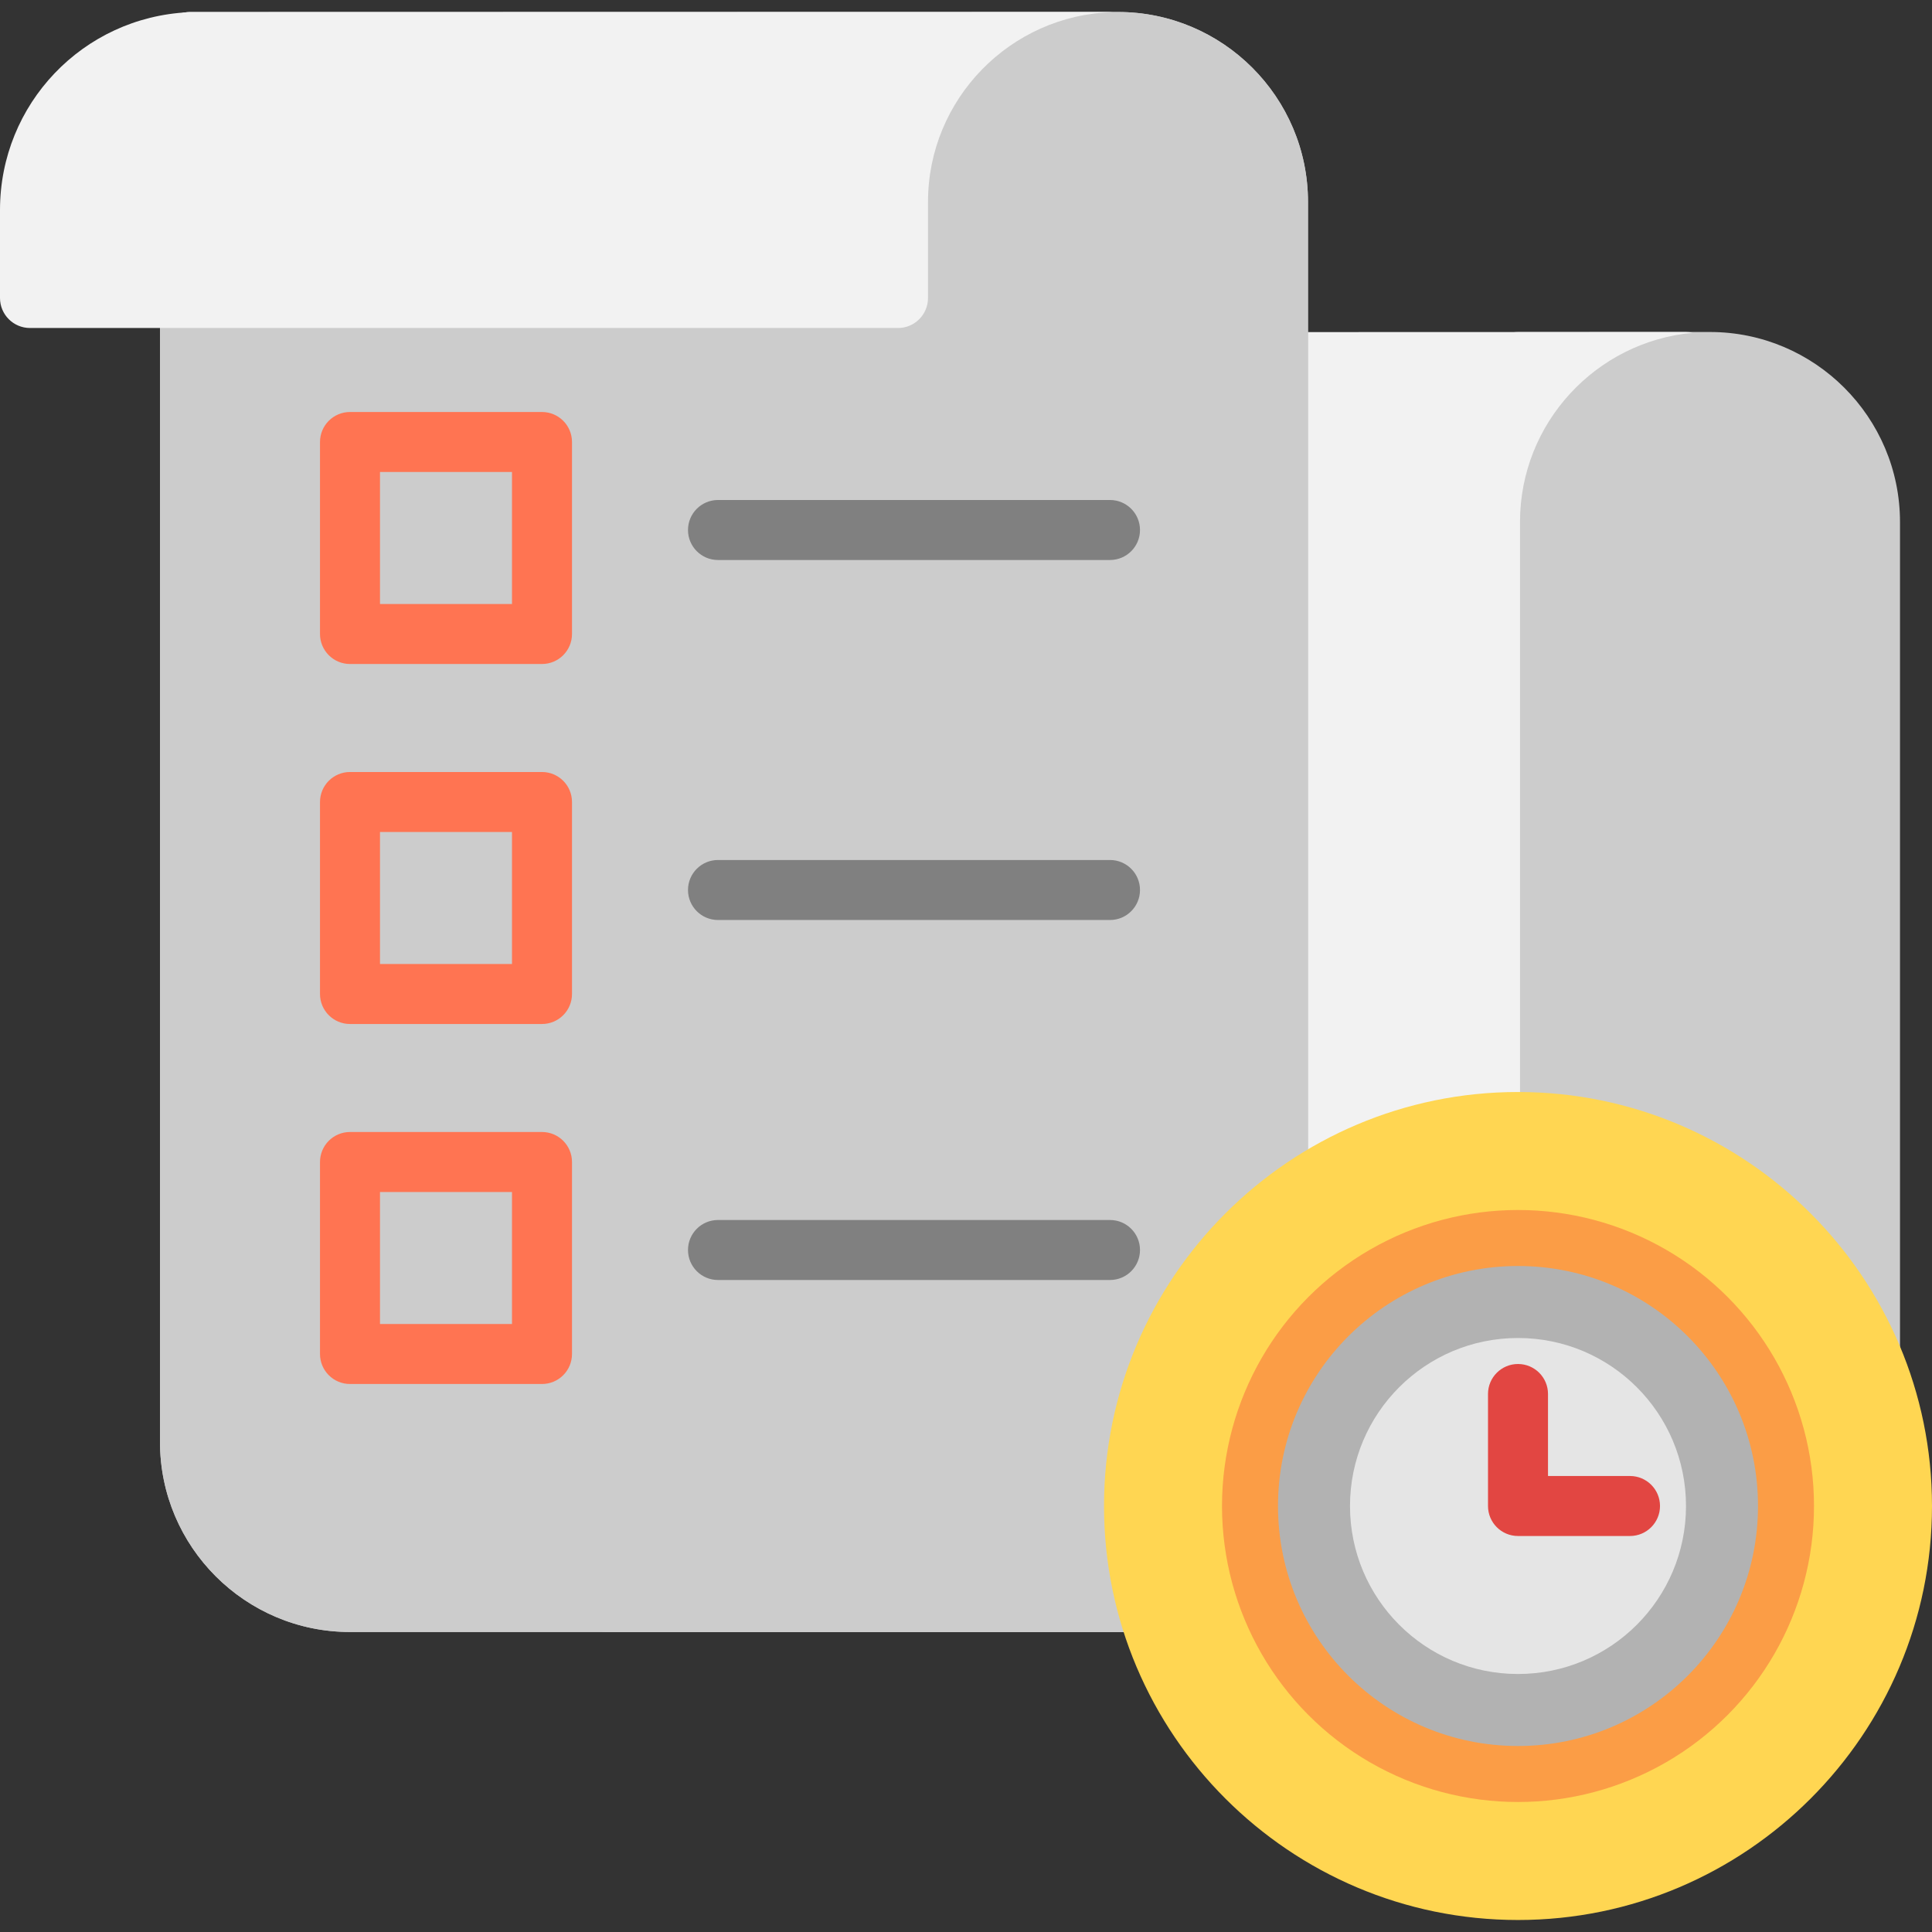
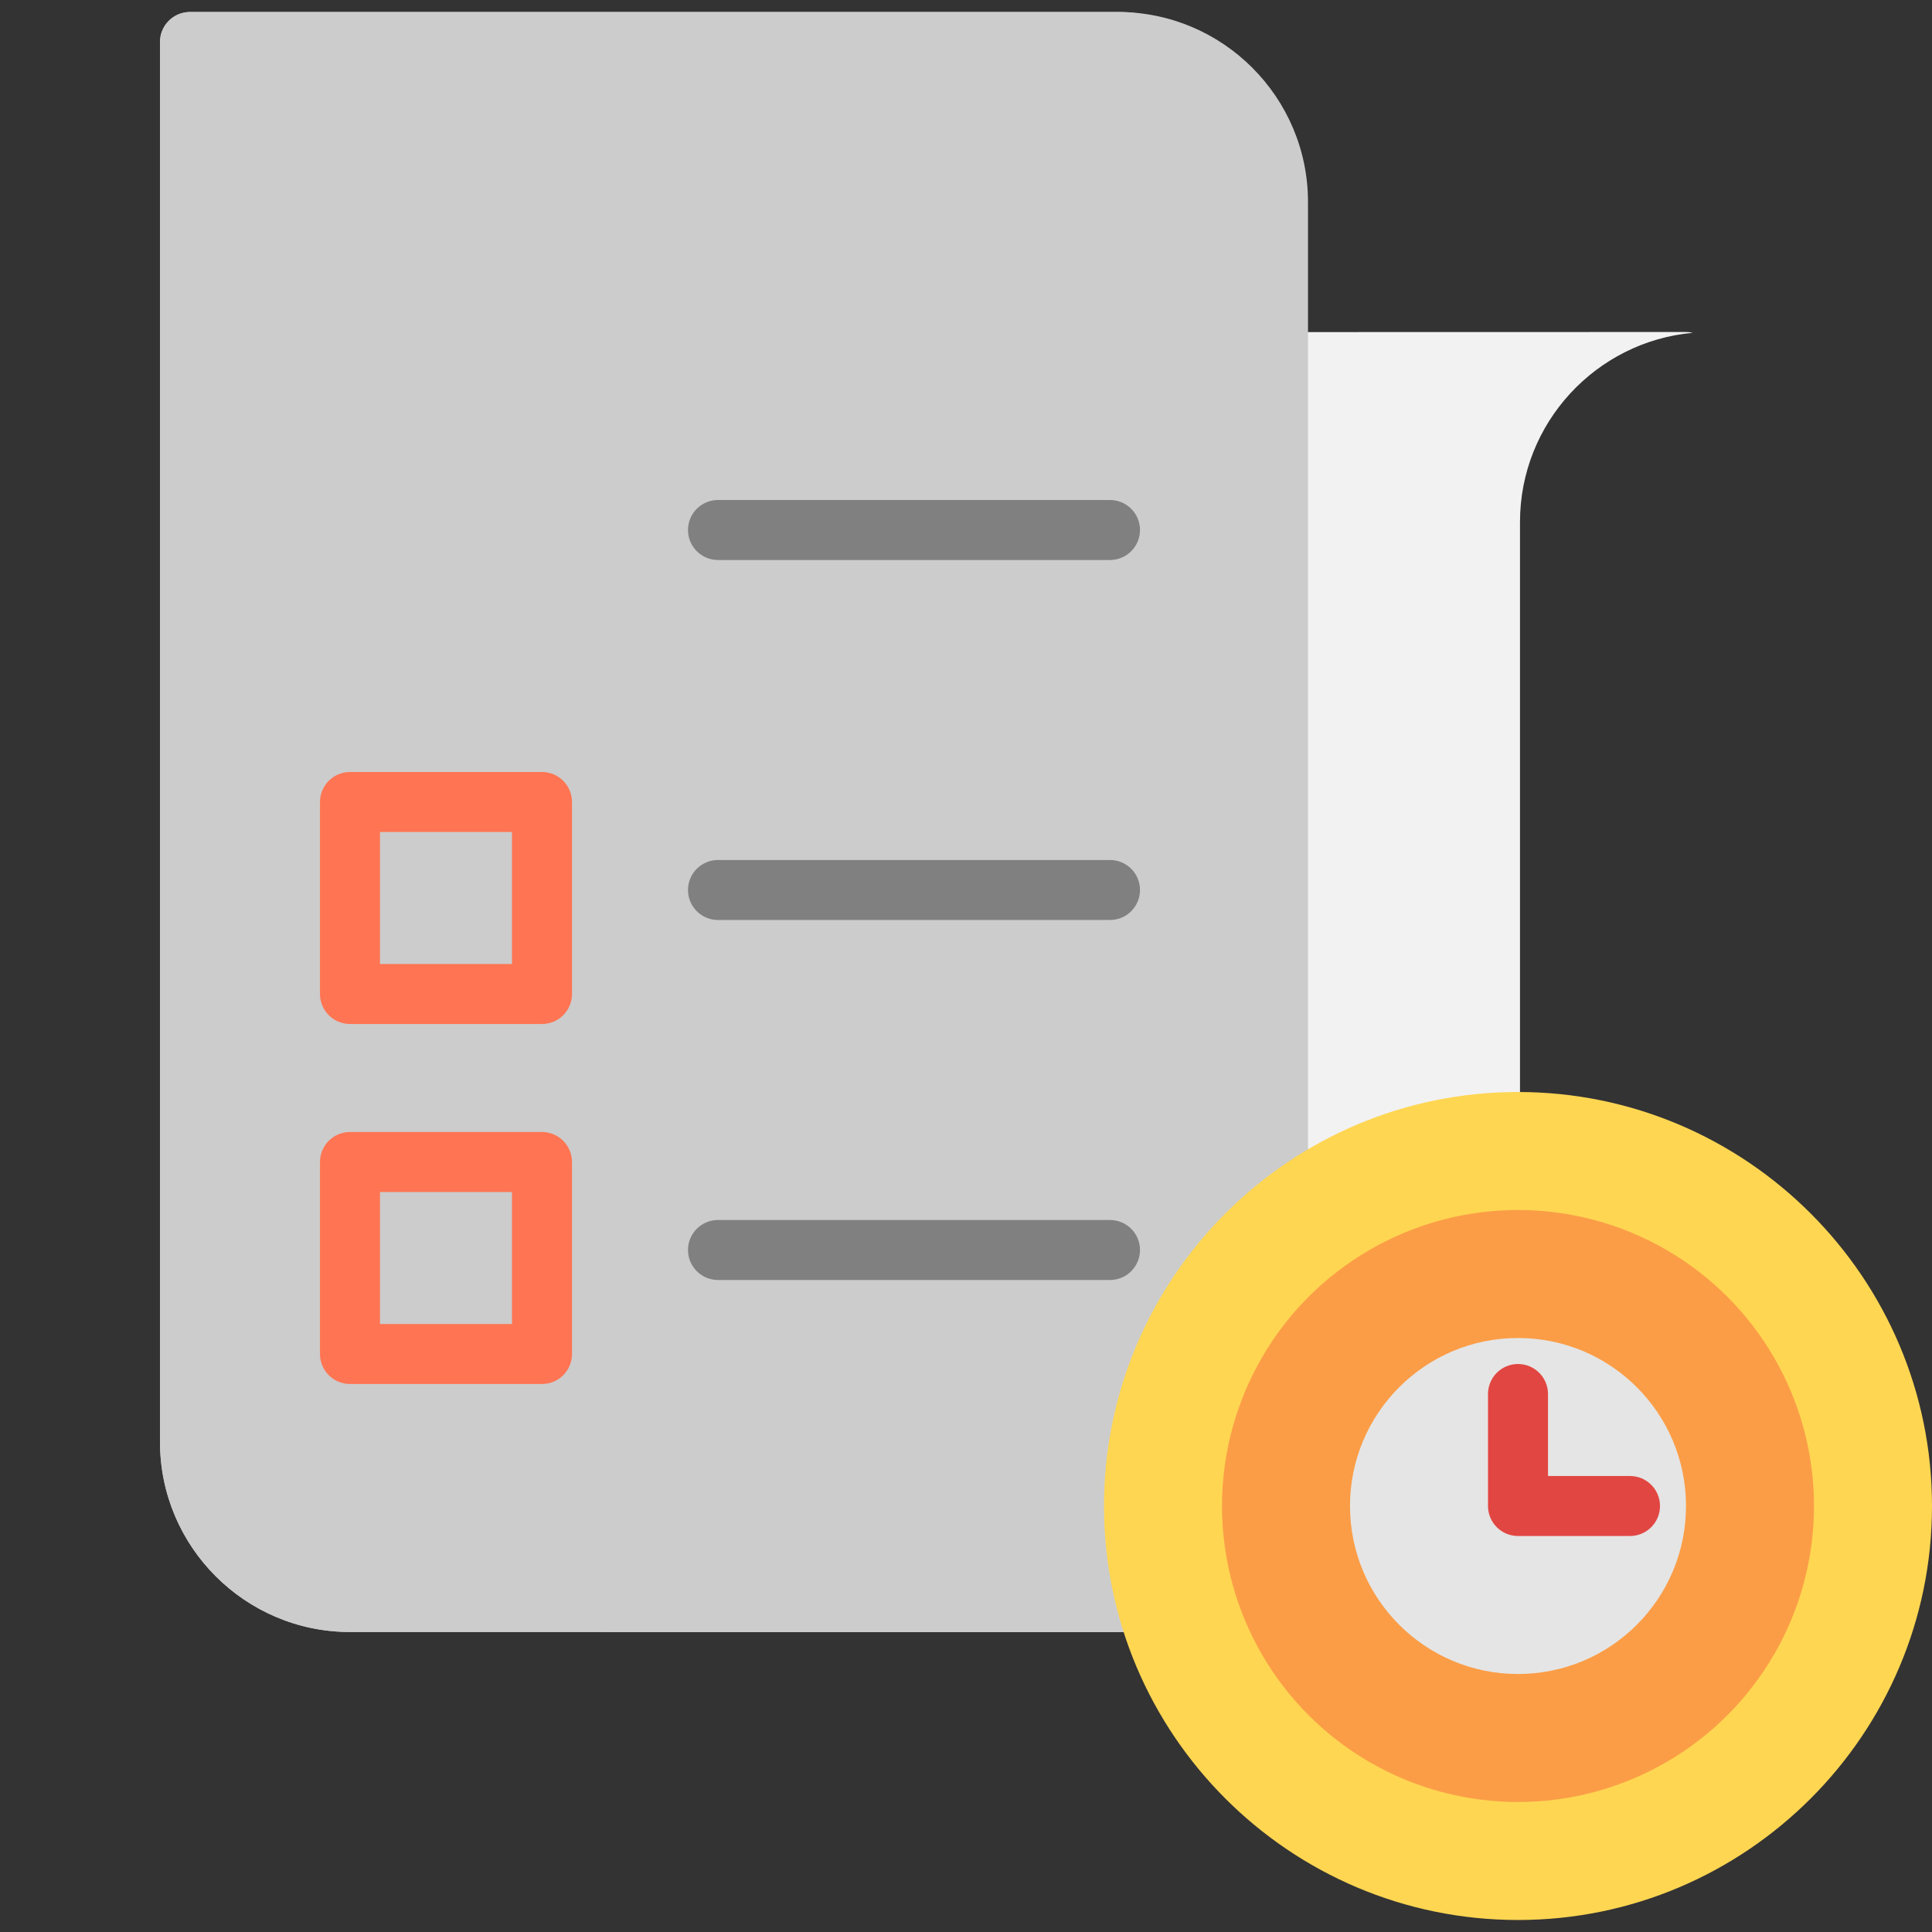
<svg xmlns="http://www.w3.org/2000/svg" height="800px" width="800px" version="1.1" id="Layer_1" viewBox="0 0 512 512" xml:space="preserve">
  <rect x="0" y="0" width="512" height="512" fill="#333333" stroke="none" />
-   <path style="fill:#CCCCCC;" d="M453.168,87.983h-50.882c-4.392,0-7.95,3.559-7.95,7.95v328.613c0,4.392,3.559,7.95,7.95,7.95h93.284  c4.392,0,7.95-3.559,7.95-7.95V138.335C503.52,110.572,480.931,87.983,453.168,87.983z" />
  <path style="fill:#F2F2F2;" d="M402.816,424.547V138.335c0-26.23,20.164-47.829,45.803-50.137c-0.583-0.136-1.187-0.215-1.812-0.215  c0,0,0,0-0.002,0l-243.81,0.054c-0.124,0-0.247,0.003-0.371,0.008c-28.025,1.314-49.979,24.335-49.979,52.41v284.091  c0,4.392,3.56,7.95,7.95,7.95h241.689c1.56,0,3.012-0.456,4.24-1.233C404.299,429.855,402.816,427.377,402.816,424.547z" />
-   <path id="SVGCleanerId_0" style="fill:#CCCCCC;" d="M296.282,3.18H50.352c-4.391,0-7.95,3.559-7.95,7.95v371.014  c0,27.764,22.588,50.352,50.352,50.352h245.93c4.392,0,7.95-3.559,7.95-7.95V53.532C346.634,25.769,324.045,3.18,296.282,3.18z" />
+   <path id="SVGCleanerId_0" style="fill:#CCCCCC;" d="M296.282,3.18H50.352c-4.391,0-7.95,3.559-7.95,7.95v371.014  c0,27.764,22.588,50.352,50.352,50.352h245.93c4.392,0,7.95-3.559,7.95-7.95C346.634,25.769,324.045,3.18,296.282,3.18z" />
  <g>
    <path id="SVGCleanerId_0_1_" style="fill:#CCCCCC;" d="M296.282,3.18H50.352c-4.391,0-7.95,3.559-7.95,7.95v371.014   c0,27.764,22.588,50.352,50.352,50.352h245.93c4.392,0,7.95-3.559,7.95-7.95V53.532C346.634,25.769,324.045,3.18,296.282,3.18z" />
  </g>
-   <path style="fill:#F2F2F2;" d="M294.871,3.216c-0.234-0.021-0.47-0.036-0.709-0.036c0,0,0,0-0.002,0L50.35,3.234  c-0.124,0-0.247,0.003-0.371,0.008C21.953,4.557,0,27.578,0,55.652v23.321c0,4.391,3.56,7.95,7.95,7.95h230.029  c4.391,0,7.95-3.56,7.95-7.95V53.532C245.93,26.241,267.758,3.968,294.871,3.216z" />
-   <path style="fill:#FF7452;" d="M143.636,175.967H92.754c-4.391,0-7.95-3.559-7.95-7.95v-50.882c0-4.392,3.56-7.95,7.95-7.95h50.882  c4.391,0,7.95,3.559,7.95,7.95v50.882C151.586,172.408,148.026,175.967,143.636,175.967z M100.704,160.066h34.981v-34.981h-34.981  V160.066z" />
  <path style="fill:#808080;" d="M294.161,148.406H190.277c-4.391,0-7.95-3.559-7.95-7.95s3.56-7.95,7.95-7.95h103.884  c4.392,0,7.95,3.559,7.95,7.95S298.553,148.406,294.161,148.406z" />
  <path style="fill:#FF7452;" d="M143.636,271.371H92.754c-4.391,0-7.95-3.559-7.95-7.95v-50.882c0-4.392,3.56-7.95,7.95-7.95h50.882  c4.391,0,7.95,3.559,7.95,7.95v50.882C151.586,267.812,148.026,271.371,143.636,271.371z M100.704,255.47h34.981v-34.981h-34.981  V255.47z" />
  <path style="fill:#808080;" d="M294.161,243.81H190.277c-4.391,0-7.95-3.559-7.95-7.95c0-4.392,3.56-7.95,7.95-7.95h103.884  c4.392,0,7.95,3.559,7.95,7.95C302.112,240.251,298.553,243.81,294.161,243.81z" />
  <path style="fill:#FF7452;" d="M143.636,366.774H92.754c-4.391,0-7.95-3.559-7.95-7.95v-50.882c0-4.392,3.56-7.95,7.95-7.95h50.882  c4.391,0,7.95,3.559,7.95,7.95v50.882C151.586,363.216,148.026,366.774,143.636,366.774z M100.704,350.874h34.981v-34.981h-34.981  V350.874z" />
  <path style="fill:#808080;" d="M294.161,339.213H190.277c-4.391,0-7.95-3.559-7.95-7.95s3.56-7.95,7.95-7.95h103.884  c4.392,0,7.95,3.559,7.95,7.95S298.553,339.213,294.161,339.213z" />
  <path style="fill:#FFD652;" d="M402.286,289.391c-60.497,0-109.714,49.218-109.714,109.714S341.789,508.82,402.286,508.82  S512,459.602,512,399.106S462.782,289.391,402.286,289.391z" />
  <circle style="fill:#FB9D46;" cx="402.286" cy="399.106" r="78.443" />
-   <circle style="fill:#B2B2B2;" cx="402.286" cy="399.106" r="63.602" />
  <circle style="fill:#E5E5E5;" cx="402.286" cy="399.106" r="44.522" />
  <path style="fill:#E24642;" d="M431.967,407.056h-29.681c-4.392,0-7.95-3.559-7.95-7.95v-29.681c0-4.392,3.559-7.95,7.95-7.95  c4.392,0,7.95,3.559,7.95,7.95v21.731h21.731c4.392,0,7.95,3.559,7.95,7.95S436.359,407.056,431.967,407.056z" />
</svg>